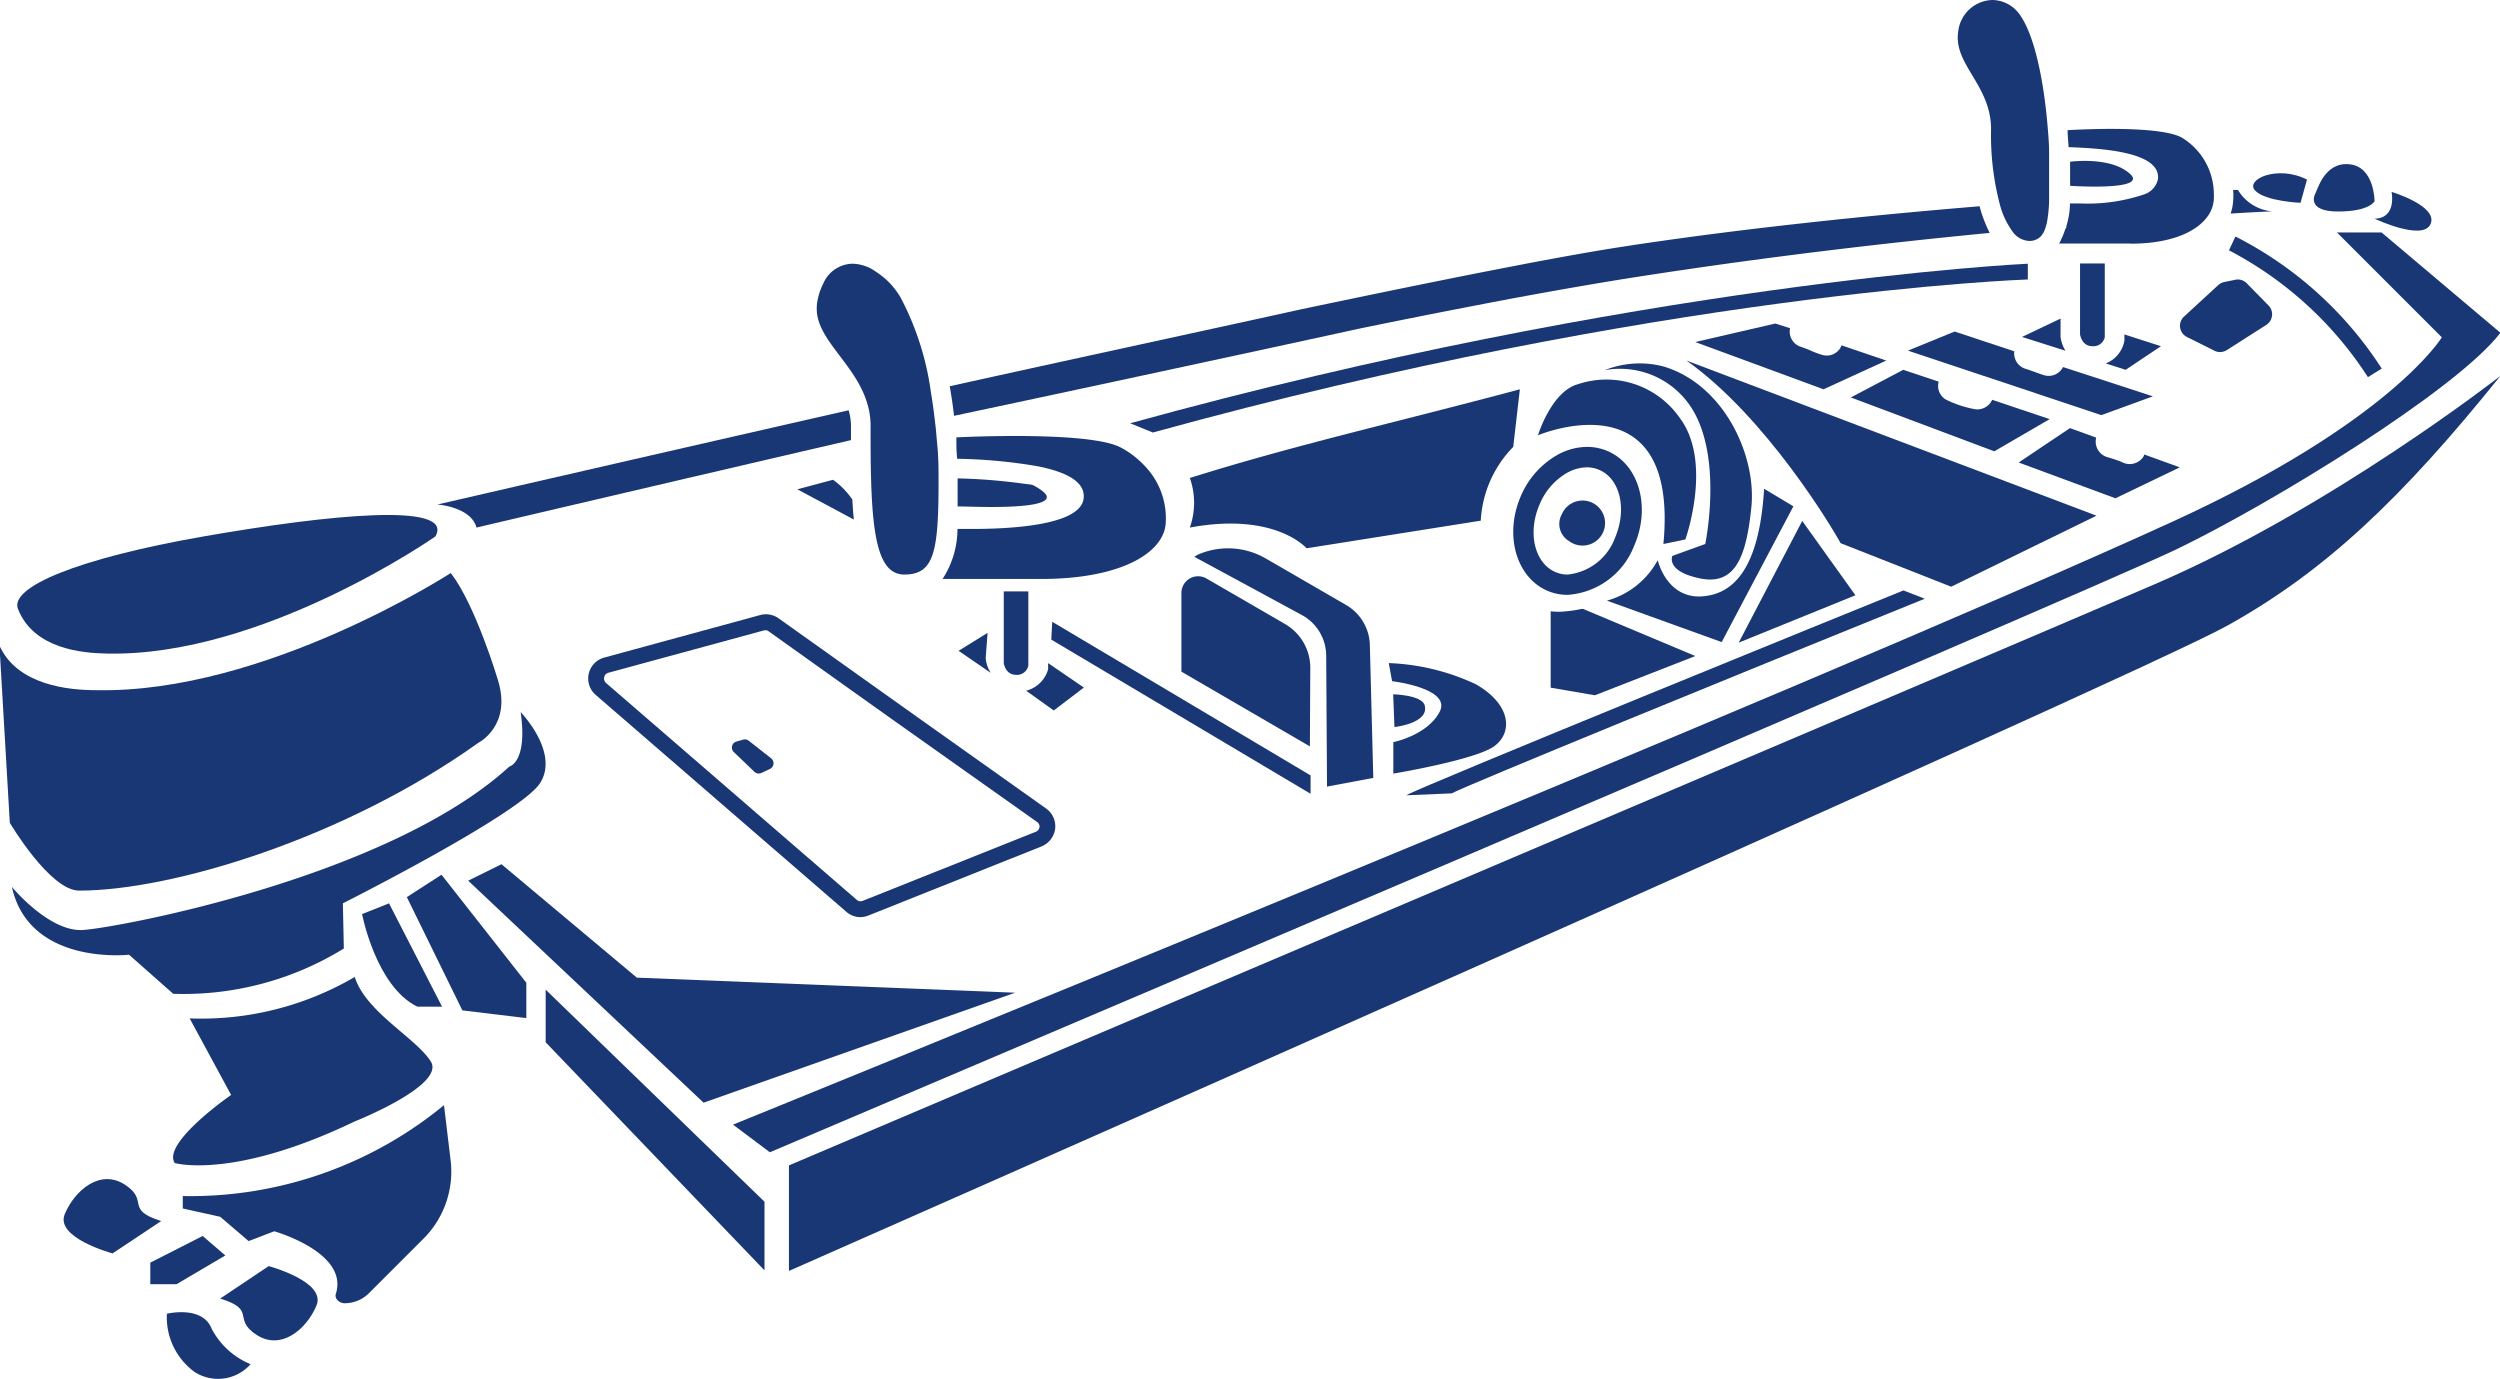
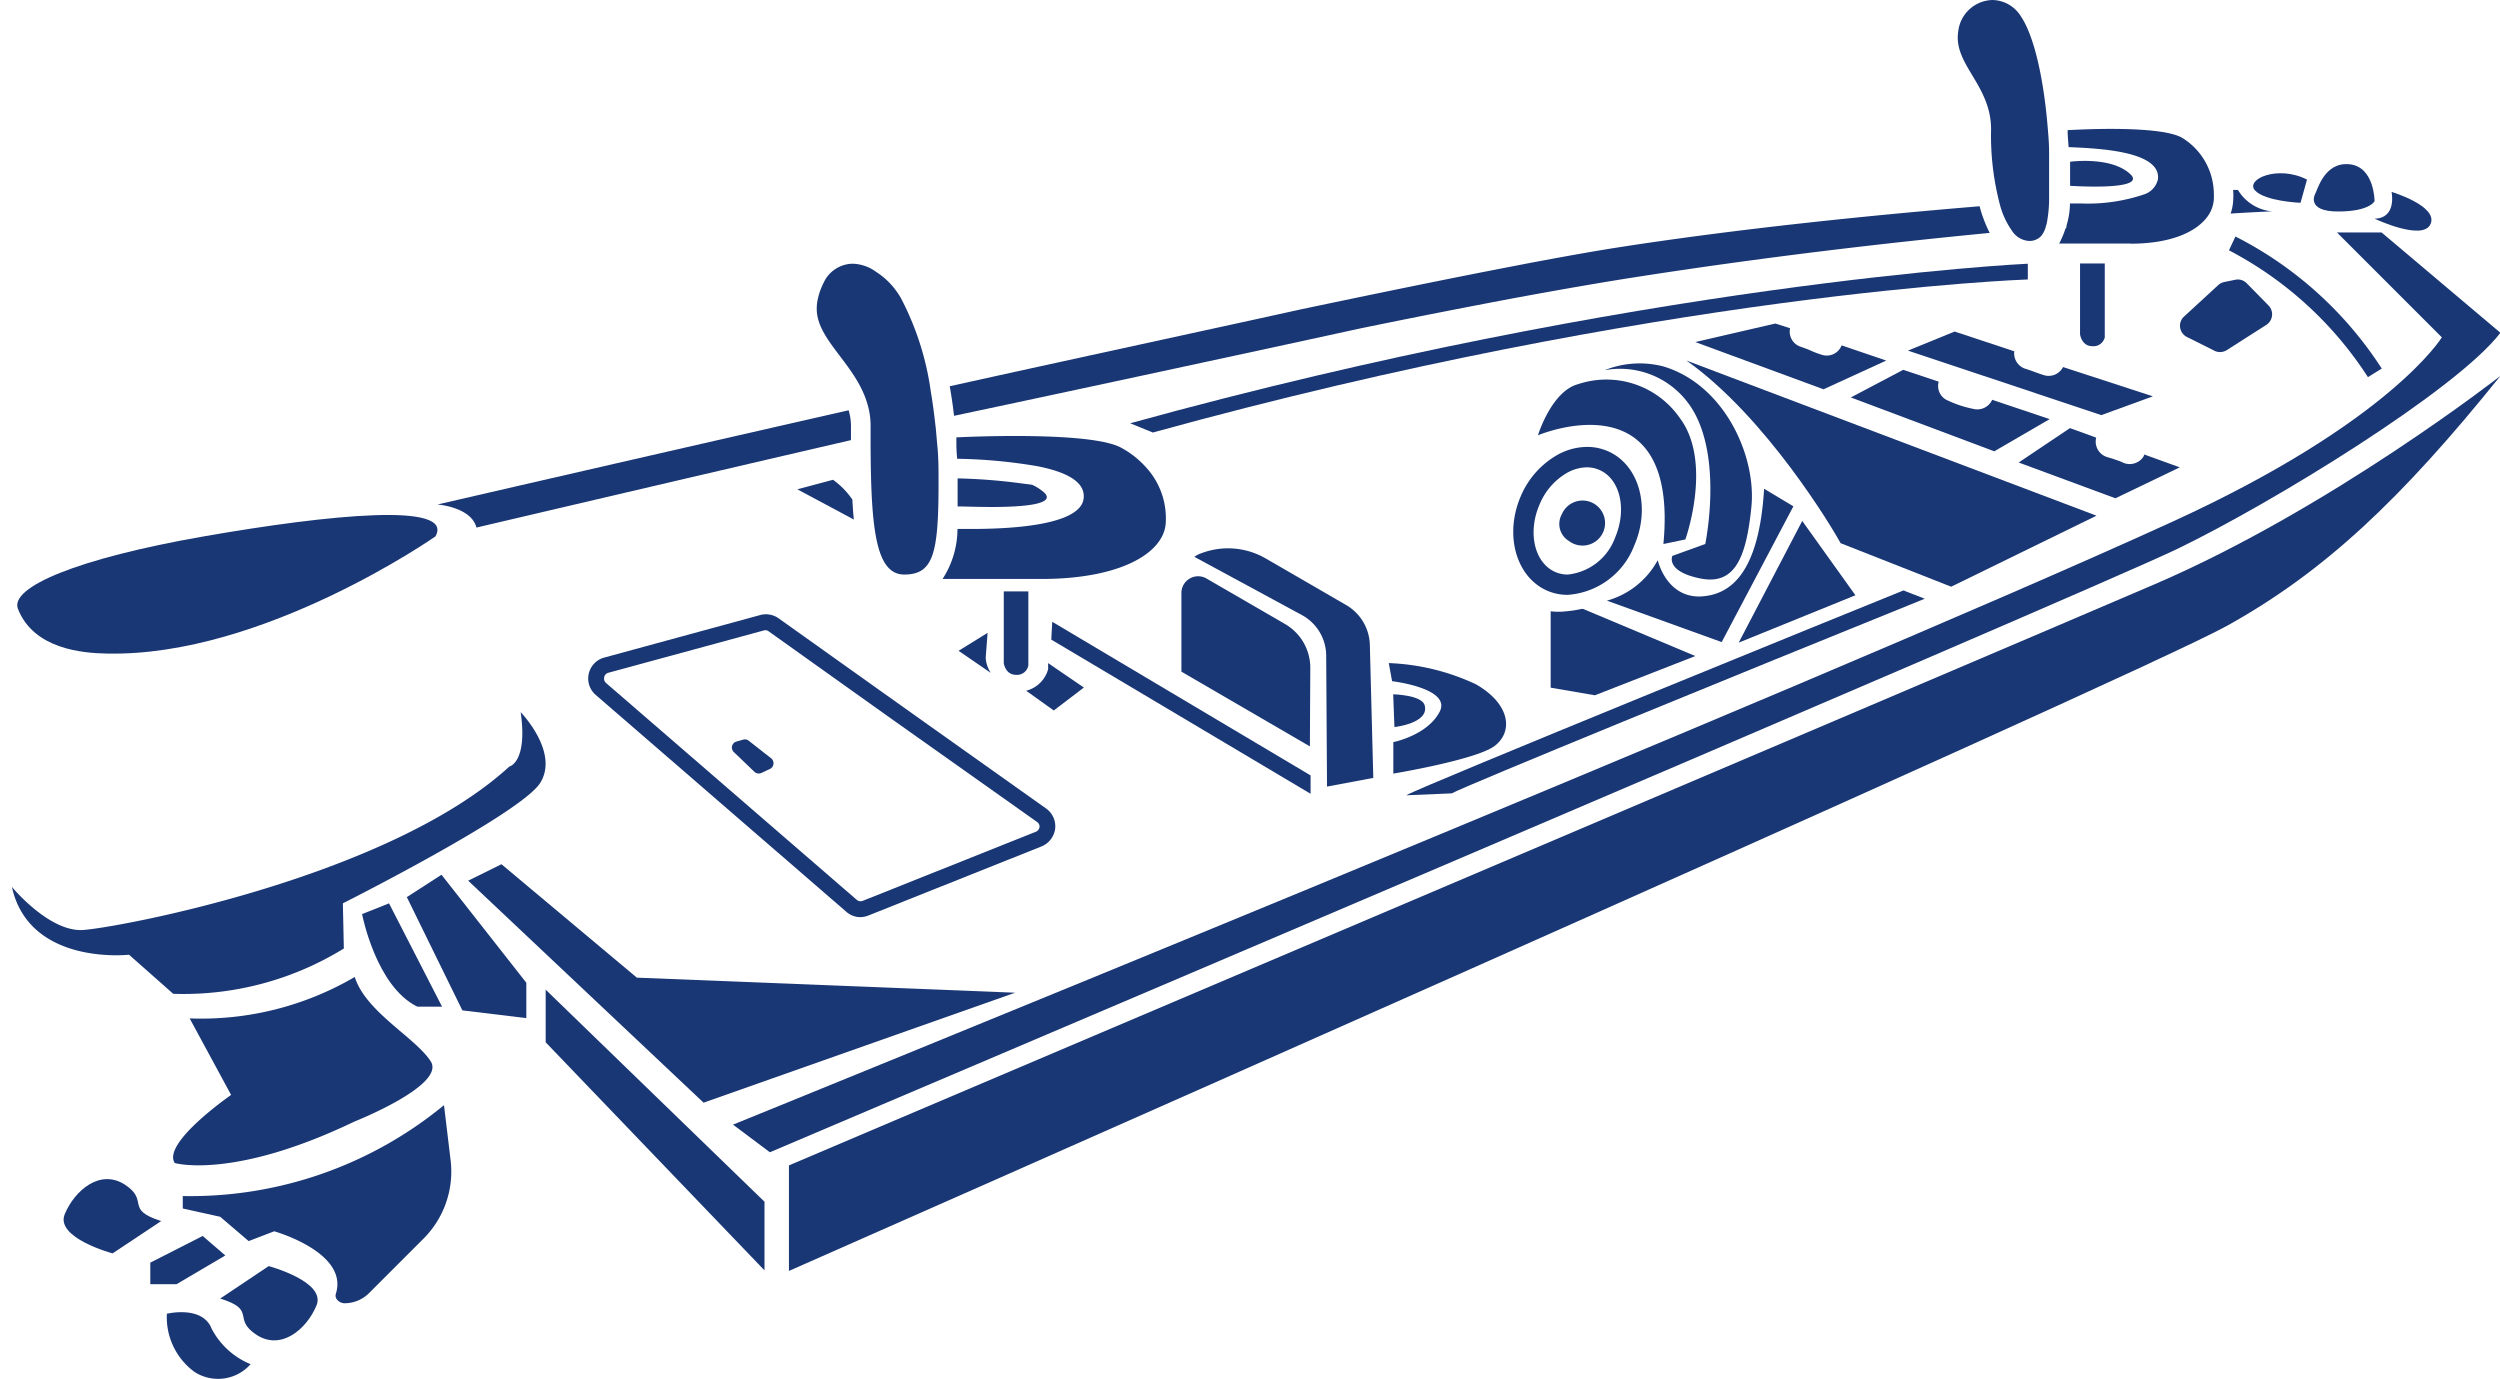
<svg xmlns="http://www.w3.org/2000/svg" viewBox="0 0 180.97 99.85">
  <g data-sanitized-data-name="Layer 2" data-name="Layer 2" id="e9d0494c-8185-42ba-af81-694c7c94599f">
    <g data-sanitized-data-name="Layer 1" data-name="Layer 1" id="fee6c9b7-e07b-4ab3-801d-d036ee2884e0">
-       <path fill="#1a3775" d="M5.73,64.47c6.73,0,19.23-3.79,28.91-10.71,0,0,2.45-1.23,1.39-4.58,0,0-1.61-5.39-3.4-7.7,0,0-13.47,8.73-25.67,8.48-1.92,0-5.7-.33-7-3.23L.71,59.56S3.61,64.47,5.73,64.47Z" />
      <path fill="#1a3775" d="M7.74,47.31c11.3.25,23.78-8.48,23.78-8.48,1.41-2.49-7.62-1.6-16.78,0S.68,42.51,1.3,44.08C2.45,47,6,47.28,7.74,47.31Z" />
      <path fill="#1a3775" d="M9.34,69.11l3.2,2.83a22.12,22.12,0,0,0,12.35-3.28l-.07-3.27s12.87-6.48,14.28-8.71-1.41-5.13-1.41-5.13c.52,3.64-.82,3.94-.82,3.94C28.09,63.53,8.45,67.17,6,67.32S.86,64.2.86,64.2C2.12,69.93,9.34,69.11,9.34,69.11Z" />
      <polygon fill="#1a3775" points="16.31 90.88 14.67 89.47 10.88 91.4 10.88 92.96 12.78 92.96 16.31 90.88" />
      <path fill="#1a3775" d="M19.45,91.65,15.94,94c2.68.83.84,1.45,2.62,2.62s3.63-.39,4.35-2.12S19.45,91.65,19.45,91.65Z" />
      <path fill="#1a3775" d="M9.05,85.76c-1.79-1.17-3.63.39-4.36,2.12s3.46,2.85,3.46,2.85l3.52-2.34C9,87.55,10.83,86.93,9.05,85.76Z" />
      <path fill="#1a3775" d="M15.32,96.18c-.67-1.71-3.24-1.08-3.24-1.08a4.9,4.9,0,0,0,2,4.21,3.14,3.14,0,0,0,4.06-.56A5.54,5.54,0,0,1,15.32,96.18Z" />
      <path fill="#1a3775" d="M12.65,84.19s4.19,1.23,13-3c0,0,6.64-2.63,5.53-4.36s-4.7-3.57-5.5-6.11a22,22,0,0,1-11.95,3l3,5.54S11.7,82.74,12.65,84.19Z" />
      <path fill="#1a3775" d="M32.14,80a28.9,28.9,0,0,1-18.91,6.58v.9l2.71.6L18,89.84l1.85-.71s5.42,1.53,4.46,4.53c-.11.36.27.68.64.68a2.51,2.51,0,0,0,1.75-.72l3.94-3.94A6.86,6.86,0,0,0,32.62,84Z" />
      <polygon fill="#1a3775" points="36.3 62.56 33.89 63.75 50.93 79.82 73.48 71.86 46.1 70.77 36.3 62.56" />
      <polygon fill="#1a3775" points="29.45 64.94 33.47 73.14 38.1 73.7 38.1 71.14 31.96 63.32 29.45 64.94" />
      <path fill="#1a3775" d="M28.16,65.39l-1.95.78s1,5.24,4,6.7H32Z" />
      <polygon fill="#1a3775" points="39.5 75.45 55.34 91.96 55.34 86.99 39.5 71.64 39.5 75.45" />
      <path fill="#1a3775" d="M57.11,84.36V92S154.18,49.2,161.21,45.3,173.82,36.14,181,27.21c0,0-12.28,9.6-25,15.07S57.11,84.36,57.11,84.36Z" />
      <path fill="#1a3775" d="M181,24.09l-8.6-7.26h-3.23l7.59,7.59s-3.7,6.11-19.47,13.33C130.91,49.82,53.06,81.41,53.06,81.41l2.67,2s95-40.35,101.91-43.69S177.84,28.22,181,24.09Z" />
      <path fill="#1a3775" d="M54.2,53.62a.44.44,0,0,0-.4-.08l-.49.14a.45.45,0,0,0-.19.76l1.49,1.43a.46.46,0,0,0,.51.08l.62-.29a.46.46,0,0,0,.08-.77Z" />
      <path fill="#1a3775" d="M76.38,60a1.58,1.58,0,0,0-.65-1.47l-9.41-6.68-10-7.12A1.59,1.59,0,0,0,55,44.53L43.74,47.6a1.57,1.57,0,0,0-.61,2.71L61.26,66a1.54,1.54,0,0,0,1,.39,1.62,1.62,0,0,0,.58-.11l12.53-5A1.61,1.61,0,0,0,76.38,60Zm-1.13-.14a.43.43,0,0,1-.27.35l-12.53,5a.42.42,0,0,1-.44-.08L43.87,49.44a.42.42,0,0,1-.13-.42.4.4,0,0,1,.3-.32l11.24-3.06a.39.39,0,0,1,.36.06L64.48,52,75.07,59.5A.42.42,0,0,1,75.25,59.9Z" />
      <path fill="#1a3775" d="M162,13.75h-.35a4.71,4.71,0,0,1,0,.84,3.37,3.37,0,0,1-.18.87c1.92-.12,3-.16,3-.16A3.22,3.22,0,0,1,162,13.75Z" />
      <path fill="#1a3775" d="M169.25,15.31c2.3,0,2.64-.75,2.64-.75s0-2.49-1.82-2.67-2.31,1.86-2.5,2.19C167.57,14.08,166.94,15.31,169.25,15.31Z" />
      <path fill="#1a3775" d="M171.89,15.83s3.53,1.67,4.06.37-2.83-2.31-2.83-2.31S173.53,15.79,171.89,15.83Z" />
      <path fill="#1a3775" d="M166.53,14.68,167,13c-2.14-1.09-4.5,0-3.76.79S166.53,14.68,166.53,14.68Z" />
      <path fill="#1a3775" d="M151.76,37.33,122.08,26.1c5.79,4.1,10.6,12.19,11.16,13.22l8,3.15Z" />
-       <path fill="#1a3775" d="M146.37,24.39l3.15,1a2.37,2.37,0,0,1-.36-1,1.28,1.28,0,0,1,0-.19V23.06Z" />
-       <path fill="#1a3775" d="M153.78,24.21v.21a2,2,0,0,1,0,.25,2.18,2.18,0,0,1-1.35,1.64l1.44.46,2.56-1.71Z" />
      <path fill="#1a3775" d="M152.36,24.42V19.07h-1.79V24.2s.11.86.89.86A.84.84,0,0,0,152.36,24.42Z" />
      <path fill="#1a3775" d="M69.39,47.11l2.33,1.6a2.28,2.28,0,0,1-.36-1,1.11,1.11,0,0,1,0-.19l.13-1.71Z" />
      <path fill="#1a3775" d="M75.87,48l0,.21a1.69,1.69,0,0,1,0,.24A2.21,2.21,0,0,1,74.28,50l2,1.43,2.18-1.66Z" />
      <path fill="#1a3775" d="M74.44,48.17V42.81H72.66V48s.11.85.89.85A.83.83,0,0,0,74.44,48.17Z" />
      <path fill="#1a3775" d="M154.23,17.64c3,0,4.87-.9,5.64-2.07a2.34,2.34,0,0,0,.38-1.08,4.85,4.85,0,0,0,0-.66A4.8,4.8,0,0,0,158,10c-.86-.54-3.2-.67-5.21-.67-1.42,0-2.68.07-3.12.09,0,.43.05.84.07,1.23,2.14.09,6.7.28,6.47,2.32a1.49,1.49,0,0,1-1,1.1,12.68,12.68,0,0,1-4.52.66c-.51,0-.85,0-.85,0a5.59,5.59,0,0,1-.25,1.6c0,.08,0,.16-.08.23a6.7,6.7,0,0,1-.45,1.07h5.16Z" />
      <path fill="#1a3775" d="M154.4,12.9a.46.46,0,0,0-.09-.19l-.13-.13c-1.41-1.28-4.33-.87-4.33-.87v1.74S154.53,13.77,154.4,12.9Z" />
      <path fill="#1a3775" d="M144.77,14.82a5.8,5.8,0,0,0,.87,1.88,1.59,1.59,0,0,0,1.2.74,1.15,1.15,0,0,0,.91-.35,1.67,1.67,0,0,0,.32-.61l.09-.31h0a9.91,9.91,0,0,0,.17-1.6c0-.65,0-1.42,0-2.34,0-.4,0-.81,0-1.22,0-.7-.07-1.41-.13-2.12-.28-3.13-.92-6.24-1.92-7.72A2.47,2.47,0,0,0,144.24,0a2.56,2.56,0,0,0-2.49,2.29c-.36,2.38,2.38,3.86,2.38,7.07A19.66,19.66,0,0,0,144.77,14.82Z" />
      <path fill="#1a3775" d="M171.41,27.3l1-.62a27.31,27.31,0,0,0-10.59-9.56l-.47,1A26.67,26.67,0,0,1,171.41,27.3Z" />
      <path fill="#1a3775" d="M158.32,24.4l2,1a.92.92,0,0,0,.88-.06l2.85-1.82a.91.91,0,0,0,.16-1.41l-1.57-1.6a.89.89,0,0,0-.82-.26l-.79.16a1,1,0,0,0-.45.22l-2.53,2.33A.91.91,0,0,0,158.32,24.4Z" />
      <path fill="#1a3775" d="M34.49,38.19S48.91,34.8,61.6,31.86v-1a4,4,0,0,0-.17-1.16c-14.13,3.21-29.77,6.82-29.77,6.82S34.1,36.69,34.49,38.19Z" />
      <path fill="#1a3775" d="M98.3,23.81h0c3.92-.81,7.66-1.54,11.09-2.19l1.14-.21c2.68-.49,5.16-.92,7.36-1.27,9.46-1.49,18.55-2.55,26.14-3.28a9.2,9.2,0,0,1-.41-.93,8.22,8.22,0,0,1-.32-1c-8.09.67-17.67,1.65-26.3,3-1.84.29-4,.68-6.49,1.15l-1.13.22c-4.42.85-9.63,1.92-15.24,3.1-4.5,1-17.92,3.9-25.39,5.56.12.69.23,1.4.31,2.14C76.64,28.5,94.3,24.69,98.3,23.81Z" />
      <path fill="#1a3775" d="M94.85,48.32A3.66,3.66,0,0,0,93,45.16l-5.66-3.28a1.21,1.21,0,0,0-1.82,1v5.74l9.3,5.41Z" />
      <path fill="#1a3775" d="M96,47.44l.06,9.5,3.35-.63-.25-9.63a3.44,3.44,0,0,0-1.71-2.88l-5.82-3.37a5.44,5.44,0,0,0-4.7-.37,1.59,1.59,0,0,0-.47.25L94.2,44.5A3.36,3.36,0,0,1,96,47.44Z" />
      <path fill="#1a3775" d="M106.85,49.54A16.18,16.18,0,0,0,100.53,48l.24,1.31s4.34.51,3.44,2.22-3.35,2.19-3.35,2.19V56s6-1,7.33-2S109.38,51,106.85,49.54Z" />
      <path fill="#1a3775" d="M103.13,51.06c-.2-.76-2.28-.8-2.28-.8l.09,2.37S103.48,52.36,103.13,51.06Z" />
      <polygon fill="#1a3775" points="94.87 56.13 76.17 45.01 76.1 46.3 94.87 57.46 94.87 56.13" />
      <path fill="#1a3775" d="M139.33,43.34l-.77-.3.55-.23-.56.23-.76-.3c-3.42,1.38-35,14.22-36,14.83l3.3-.14C105.93,56.94,126,48.73,139.33,43.34Z" />
      <path fill="#1a3775" d="M81.81,30.64l1.64.67c36.78-10.15,63.08-11.07,63.34-11.08l0-1.14C146.5,19.1,118.73,20.45,81.81,30.64Z" />
      <path fill="#1a3775" d="M122,39.05s2-5.59-.4-8.79a6.47,6.47,0,0,0-7.37-2.45c-1.93.52-2.9,3.7-2.9,3.7s10.25-4.35,9.08,7.87Z" />
      <path fill="#1a3775" d="M120.39,26.52a6.83,6.83,0,0,0-4.24.28,6.14,6.14,0,0,1,6.29,2.72c2.31,3.61,1,9.86,1,9.86l-2.38.86s-.52,1.11,2,1.63,3.35-1.49,3.72-5.18S124.82,27.83,120.39,26.52Z" />
      <path fill="#1a3775" d="M123,43.18c-2.41,0-3-2.63-3-2.63a6,6,0,0,1-3.68,2.93l8.31,3,5.19-9.83-2.12-1.27C127.34,41.33,125.38,43.12,123,43.18Z" />
      <polygon fill="#1a3775" points="130.46 37.71 125.86 46.52 134.31 43.09 130.46 37.71" />
      <path fill="#1a3775" d="M122.72,47.49l-8.12-3.41h0l-.12,0a7.85,7.85,0,0,1-1.11.17h0a4.69,4.69,0,0,1-1.12,0v5.53l3.2.55Z" />
      <path fill="#1a3775" d="M112,42.76a3.68,3.68,0,0,0,1.49.3,5.57,5.57,0,0,0,4.81-3.57c1.21-2.78.35-5.85-1.91-6.83a3.75,3.75,0,0,0-1.51-.31,4.47,4.47,0,0,0-2.11.56,6.23,6.23,0,0,0-2.68,3C108.88,38.71,109.74,41.77,112,42.76Zm-.55-6.25a4.7,4.7,0,0,1,2-2.29,3,3,0,0,1,1.41-.39,2.23,2.23,0,0,1,.92.19c1.51.66,2,2.85,1.14,4.88a4.1,4.1,0,0,1-3.43,2.69,2.23,2.23,0,0,1-.92-.19C111.08,40.74,110.56,38.55,111.45,36.51Z" />
      <path fill="#1a3775" d="M113.57,39.16a1.63,1.63,0,1,0-.51-1.94A1.44,1.44,0,0,0,113.57,39.16Z" />
-       <path fill="#1a3775" d="M109.54,32.35l.48-4.17c-9.17,2.45-16.17,4-23.89,6.42a5.39,5.39,0,0,1,0,3.59c6.19-1.15,8.45,1.5,8.45,1.5l12.61-2A8.24,8.24,0,0,1,109.54,32.35Z" />
      <path fill="#1a3775" d="M128.51,23.42l-5.79,1.34L132,28.18l4.54-2.08L133.31,25a1.15,1.15,0,0,1-1.37.7,6.4,6.4,0,0,1-.95-.36l-.22-.09-.39-.14a1.15,1.15,0,0,1-.8-1.35Z" />
      <path fill="#1a3775" d="M148.37,30.34l-4.16-1.4a1.18,1.18,0,0,1-1.36.66,7.88,7.88,0,0,1-2-.68,1.14,1.14,0,0,1-.51-1.29l-2.57-.86-3.79,2,10.38,3.9Z" />
      <path fill="#1a3775" d="M157.79,33.83l-2.57-.93-.05.14a1.19,1.19,0,0,1-1.57.41l-.16-.07-.27-.09c-.21-.08-.42-.14-.63-.2a1.17,1.17,0,0,1-.8-1.41s0,0,0,0l-1.9-.69-3.71,2.49,7,2.59Z" />
      <path fill="#1a3775" d="M148,27.17c-.47-.14-.91-.33-1.37-.47a1.17,1.17,0,0,1-.82-1.27L141.49,24l-3.38,1.38,14,4.67,3.73-1.36-6.5-2.12A1.17,1.17,0,0,1,148,27.17Z" />
      <path fill="#1a3775" d="M60.3,34.73l-2.58.69,4.09,2.19c-.05-.45-.08-.93-.11-1.45A5.76,5.76,0,0,0,60.3,34.73Z" />
      <path fill="#1a3775" d="M71.78,36.7c2.26,0,4.94-.19,3.67-1.16a3.65,3.65,0,0,0-.74-.45L74,35a41.2,41.2,0,0,0-4.68-.37v.27c0,.6,0,1.19,0,1.76C69.79,36.66,70.74,36.7,71.78,36.7Z" />
      <path fill="#1a3775" d="M84.38,37.93a5.45,5.45,0,0,0-1.33-4v0a6.93,6.93,0,0,0-.77-.76,6.53,6.53,0,0,0-1.16-.78c-1.27-.67-4.72-.83-7.67-.83-1.78,0-3.38.06-4.22.1l0,.41h0q0,.59.06,1.14a37.73,37.73,0,0,1,5.82.54c2,.4,3.49,1.09,3.33,2.35-.26,2-5.63,2.19-8.13,2.19h-1a6.67,6.67,0,0,1-1.08,3.62h7.32C81.22,41.87,84.2,40,84.38,37.93Z" />
      <path fill="#1a3775" d="M62.82,29.35a5.38,5.38,0,0,1,.2,1.47v.71c0,6.51.3,10.06,2.44,10.06s2.48-1.59,2.48-6.71c0-.88,0-1.8-.1-2.74L67.74,31h0l-.06-.5c-.08-.72-.18-1.44-.3-2.15a20.64,20.64,0,0,0-2.19-6.82,6.4,6.4,0,0,0-.61-.85,5.54,5.54,0,0,0-1.16-1,3,3,0,0,0-1.7-.59,2.35,2.35,0,0,0-2.1,1.38,4.72,4.72,0,0,0-.45,1.33,3,3,0,0,0,0,1.07C59.55,24.92,62.09,26.63,62.82,29.35Z" />
    </g>
  </g>
</svg>